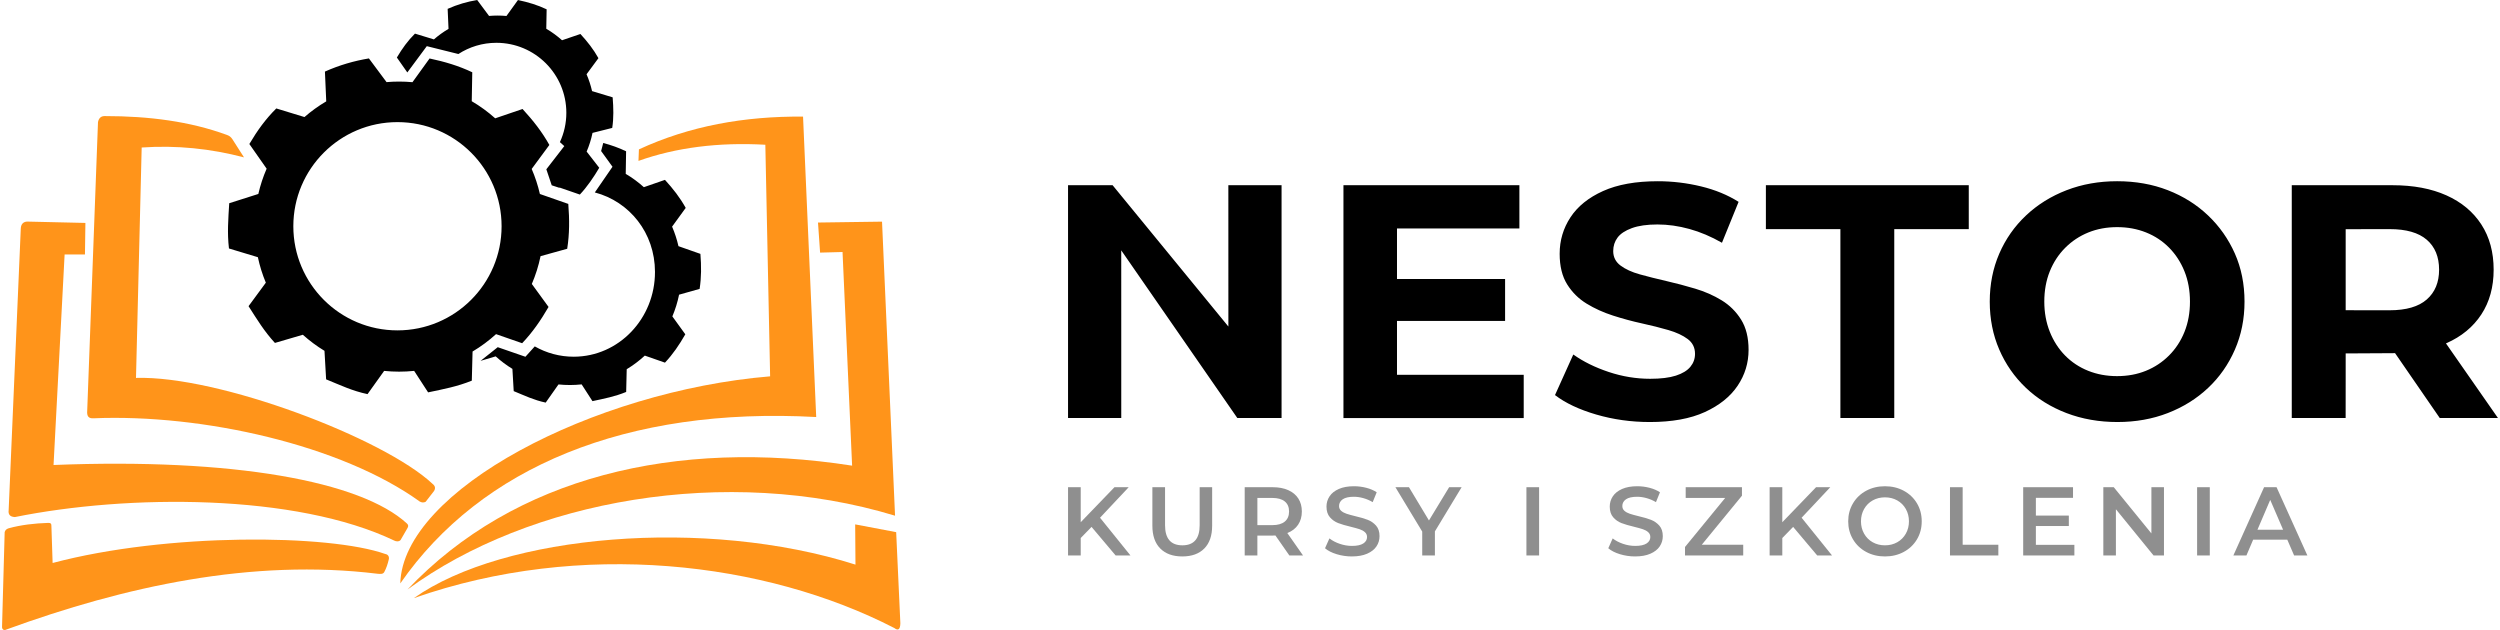
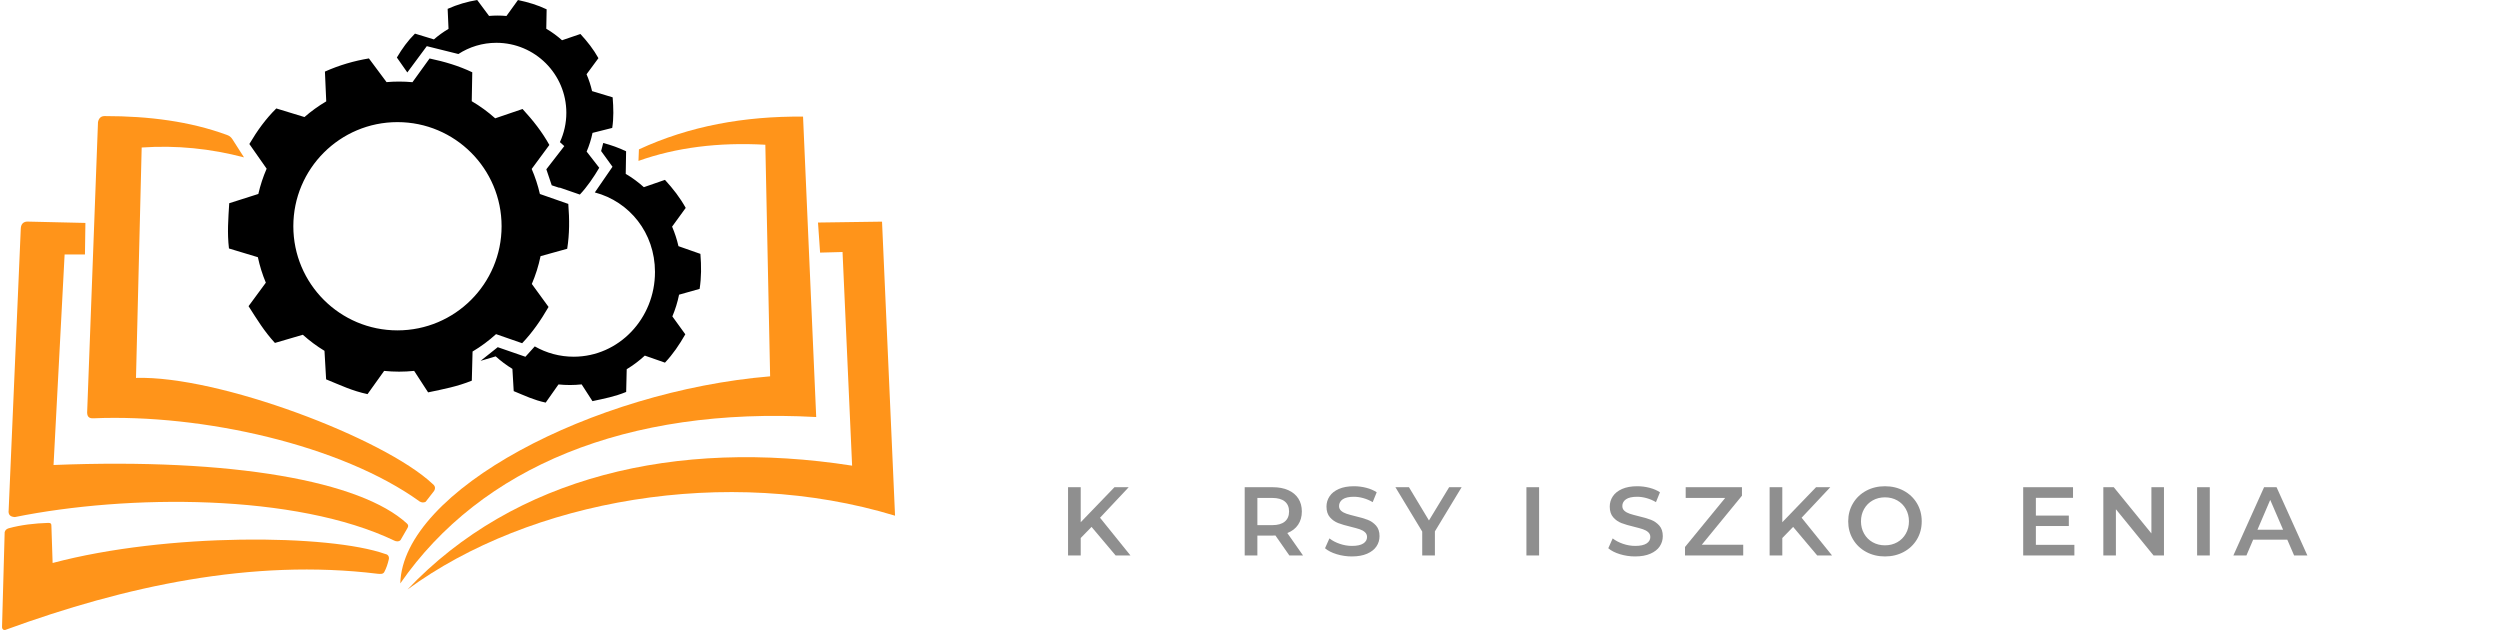
<svg xmlns="http://www.w3.org/2000/svg" xml:space="preserve" width="250px" height="63px" version="1.1" style="shape-rendering:geometricPrecision; text-rendering:geometricPrecision; image-rendering:optimizeQuality; fill-rule:evenodd; clip-rule:evenodd" viewBox="0 0 61685.91 15570.15">
  <defs>
    <style type="text/css">
   
    .fil1 {fill:black}
    .fil0 {fill:#FF941A}
    .fil2 {fill:black;fill-rule:nonzero}
    .fil3 {fill:#8F8F8F;fill-rule:nonzero}
   
  </style>
  </defs>
  <g id="Warstwa_x0020_1">
    <path class="fil0" d="M114.07 15555.77c2913.64,-1062.4 6063.59,-1755.57 9167.23,-1375.57 73.32,6.77 133.75,11.71 164.55,-40.68 53.44,-99.83 85.24,-199.66 109.07,-299.49 24.68,-75.22 -11.7,-137.41 -81.36,-147.91 -1376.83,-489.57 -5389.66,-530.95 -8223.35,221.87l-29.61 -902.22c3.81,-73.32 -20.37,-90.03 -81.29,-88.76 -336.5,11.07 -664.34,48.08 -976.17,133.11 -61.05,18.82 -86.29,52.74 -98,96.16l-64.72 2329.46c-5.5,77.48 48.23,109.35 113.65,74.03z" />
    <path class="fil0" d="M9699.87 13363.16c37.79,19.17 108.93,30.1 149.75,-16.64l171.95 -297.66c20.94,-36.95 27.15,-73.89 -14.8,-110.9 -1138.89,-1045.62 -4291.53,-1622.82 -8733.57,-1445.79l273.54 -5202.48 502.82 0 11.14 -780.17 -1445.78 -33.28c-101.45,9.52 -148.83,73.04 -151.65,181.12l-299.49 6951.5c-13.75,103.42 30.95,165.18 155.31,170.05 2789.13,-564.58 6939.72,-585.24 9380.78,584.25z" />
    <path class="fil0" d="M10321.56 12394.04c51.75,29.68 101.03,31.93 147.84,7.4l207.07 -266.22c40.82,-66.41 30.66,-125.91 -36.95,-177.52 -1199.8,-1126.62 -5280.74,-2679.36 -7328.61,-2617.88l140.51 -5694.23c863.23,-59.79 1705.38,27.7 2529.12,244l-288.42 -451.07c-41.53,-59.57 -74.24,-81.64 -133.11,-103.57 -913.42,-334.95 -1928.72,-466.15 -3009.8,-465.87 -92,-4.66 -154.54,39.13 -177.45,147.91l-266.29 7128.88c-12.76,142.98 33.14,199.1 155.32,192.26 2696.91,-111.96 6130.5,664.27 8060.77,2055.91z" />
    <path class="fil0" d="M9842.64 14418.43c62.82,-2300.34 4772.28,-4754.79 9140.37,-5117.46l-118.37 -5723.77c-1159.27,-65.43 -2212.85,70.29 -3135.51,399.32l11.07 -284.68c1249.15,-578.68 2609.84,-822.69 4056.26,-809.79l325.37 7424.7c-4684.79,-257.47 -8286.24,1238.58 -10279.19,4111.68z" />
    <path class="fil0" d="M10020.09 14570.08c2636.64,-2780.95 6626.98,-3741.68 10989.15,-3061.62l-236.61 -5280.1 -554.64 14.73 -51.82 -743.16 1582.56 -22.21 321.7 7267.56c-4161.8,-1265.58 -9032.29,-390.37 -12050.34,1824.8z" />
-     <path class="fil0" d="M10177.31 14782.64c2227.72,-1573.88 7208.41,-2005.36 10915.19,-828.25l-7.4 -994.65 1013.18 192.26 103.5 2251.84c-3.88,155.59 -55.35,189.5 -147.92,118.3 -3189.51,-1642.98 -7750.35,-2187.68 -11876.55,-739.5z" />
    <path class="fil1" d="M12244.78 384.52c74.88,0 148.9,3.59 222.01,10.36l284.13 -393.96c257.05,54.92 482.94,122.04 708.75,229.41l-8.74 480.61c139.31,81.57 269.67,176.89 389.31,283.98l454.25 -154.89c177.87,193.6 323.25,379.16 445.29,597.43l-293.57 398.2c57.46,132.9 103.28,272.07 136.28,416.1l508.74 153.77c20.59,262.12 27.99,508.95 -10.65,756.13l-487.02 122.67c-33,160.4 -82.07,314.87 -145.17,461.86l311.41 400.31c-132.19,227.3 -307.11,480.69 -479.34,662.02l-500.5 -173.09 -6.55 6 -187.96 -61.9 -133.11 -395.66 443.67 -573.11 -108.43 -98.14c101.94,-220.6 158.98,-466.23 158.98,-725.18 0,-955.16 -774.04,-1729.49 -1728.92,-1729.49 -346.24,0 -668.64,101.88 -939.02,277.15l-780.66 -194.38 -481.39 649.89 -258.39 -369.01c133.88,-226.31 269.81,-414.62 447.33,-590.66l467.71 142.83c111.96,-97.57 232.94,-184.92 361.54,-260.5l-21.72 -494.57c239.99,-107.31 483.65,-177.6 730.33,-218.7l292.87 393.68c68.74,-5.92 138.25,-9.16 208.54,-9.16zm2613.51 3148.97c196.91,52.66 380.99,117.24 565.22,205.3l-9.1 558.16c160.25,94.41 310.21,204.81 447.9,328.97l521.57 -180.84c204.81,224.41 372.18,439.51 512.91,692.75l-336.51 463.06c66.27,154.19 119.22,315.64 157.43,482.87l542.16 190.49c24.18,304.36 24.61,578.05 -19.25,865.13l-507.96 143.4c-37.65,186.27 -93.7,365.84 -165.82,536.66l320.07 442.62c-151.36,264.24 -304.99,489.56 -502.53,700.5l-498.38 -174.14c-137.2,126.63 -287.02,239.36 -447.27,336.09l-13.46 562.04c-279.82,114.85 -535.11,162.93 -833.34,227.23l-266.92 -413.99c-94.33,10.08 -190.07,15.37 -287.08,15.58 -96.38,0.14 -191.62,-4.72 -285.46,-14.38l-316.06 448.88c-295.48,-63.38 -507.9,-168.07 -790.54,-283.77l-32.22 -549.84c-147.35,-90.03 -285.75,-193.74 -413.49,-309.29l-373.74 111.39 424.85 -338.13 684.08 236.68 230.96 -256.28c286.67,163.14 615.7,255.71 965.39,255.01 1109.77,-2.05 2007.68,-940.99 2005.71,-2097.15 -1.69,-966.45 -631.77,-1737.24 -1486.75,-1962.99l436.69 -634.52 -281.02 -388.25 51.96 -199.24zm-5044.91 -1517.49c111.39,0 221.59,5.36 330.37,15.37l422.94 -586.15c382.69,81.64 718.84,181.54 1055.07,341.3l-13.05 715.17c207.42,121.41 401.44,263.19 579.53,422.59l676.11 -230.47c264.81,288.07 481.11,564.09 662.79,888.96l-436.97 592.57c85.45,197.76 153.7,404.75 202.84,619.15l701.91 245.41c30.6,390.09 30.53,740.77 -26.93,1108.51l-658.49 182.53c-49.14,238.72 -122.11,468.62 -216.01,687.32l413.63 567.96c-196.7,338.27 -396.22,626.63 -652.64,896.51l-645.23 -224.34c-178.02,161.87 -372.39,306.05 -580.3,429.57l-18.68 720.25c-362.81,146.5 -693.6,207.55 -1080.1,289.2l-344.82 -531.1c-122.25,12.69 -246.33,19.25 -371.97,19.25 -124.86,0 -248.24,-6.48 -369.78,-19.03l-410.53 574.45c-382.69,-81.86 -657.58,-216.66 -1023.48,-365.49l-40.47 -704.66c-190.71,-115.77 -369.71,-249.02 -534.97,-397.35l-689.86 202.06c-265.16,-287.79 -438.95,-575.72 -651.79,-908.56l427.1 -580.59c-84.04,-201.14 -150.38,-411.66 -196.98,-629.51l-714.4 -215.81c-45.4,-388.67 -16.85,-723.77 6.56,-1118.16l719.19 -229.13c49.63,-216.37 118.72,-425.27 205.37,-624.65l-427.24 -609.98c199.24,-336.72 401.58,-616.89 665.89,-878.95l696.21 212.64c166.59,-145.24 346.65,-275.17 538.14,-387.69l-32.43 -735.9c357.23,-159.76 719.96,-264.31 1087.07,-325.44l435.91 585.8c102.37,-8.88 205.87,-13.61 310.49,-13.61zm-40.47 1002.05c1421.32,0 2573.54,1152.14 2573.54,2573.53 0,1421.25 -1152.22,2573.47 -2573.54,2573.47 -1421.32,0 -2573.46,-1152.22 -2573.46,-2573.47 0,-1421.39 1152.14,-2573.53 2573.46,-2573.53z" />
-     <path class="fil2" d="M57922.1 7666.17l381.27 2.12 702.83 0c411.03,0 717.86,-89.12 920.62,-267.2 202.76,-178.09 304.14,-423.3 304.14,-735.69 0,-317.75 -101.38,-564.37 -304.14,-739.71 -202.69,-175.41 -509.66,-263.75 -920.62,-263.04l-1084.1 1.76 0 361.82 0 1639.94zm-1332.49 2665.33l0 -5753.88 2490.62 0c515.09,0 958.97,83.55 1331.57,250.71 372.68,167.09 660.32,406.86 863.09,719.19 202.76,312.39 304.14,685 304.14,1117.88 0,427.45 -101.38,795.96 -304.14,1105.61 -202.77,309.64 -490.49,546.6 -863.09,711.01l-11.28 4.94 1285.39 1844.54 -1438.52 0 -1104.84 -1603.64c-20.65,0.43 -41.45,0.64 -62.32,0.78l-1158.13 6.41 0 595.89 -0.92 1000.56 -1331.57 0zm-4315.99 -1035.74c257.54,0 494.57,-43.79 711.01,-131.49 216.44,-87.7 406.87,-213.69 571.28,-378.1 164.41,-164.41 291.81,-358.93 382.19,-583.62 90.45,-224.69 135.65,-474.05 135.65,-748.02 0,-273.97 -45.2,-523.34 -135.65,-748.03 -90.38,-224.62 -216.44,-419.13 -378.1,-583.54 -161.66,-164.42 -352.09,-290.47 -571.28,-378.11 -219.19,-87.7 -457.56,-131.55 -715.1,-131.55 -257.55,0 -494.57,43.85 -711.01,131.55 -216.45,87.64 -406.87,213.69 -571.28,378.11 -164.41,164.41 -291.81,358.92 -382.26,583.54 -90.39,224.69 -135.58,474.06 -135.58,748.03 0,268.54 45.19,516.49 135.58,743.93 90.45,227.37 216.51,423.3 378.17,587.71 161.66,164.41 352.09,290.4 571.28,378.1 219.19,87.7 457.55,131.49 715.1,131.49zm8.18 1134.37c-454.81,0 -875.36,-74.02 -1261.71,-221.94 -386.35,-147.98 -720.6,-356.17 -1002.82,-624.72 -282.22,-268.54 -501.41,-583.61 -657.57,-945.29 -156.16,-361.67 -234.28,-756.2 -234.28,-1183.65 0,-427.39 78.12,-821.99 234.28,-1183.66 156.16,-361.68 376.69,-676.75 661.66,-945.22 284.97,-268.54 619.22,-476.81 1002.82,-624.72 383.6,-147.98 800.06,-221.94 1249.44,-221.94 454.81,0 872.67,73.96 1253.52,221.94 380.85,147.91 712.36,356.18 994.57,624.72 282.22,268.47 502.75,582.2 661.67,941.13 158.98,358.93 238.43,754.86 238.43,1187.75 0,427.45 -79.45,823.39 -238.43,1187.74 -158.92,364.43 -379.45,679.57 -661.67,945.29 -282.21,265.8 -613.72,472.65 -994.57,620.63 -380.85,147.92 -795.96,221.94 -1245.34,221.94zm-6847.65 -98.63l0 -4668.85 -1841.3 0 0 -1085.03 5014.1 0 0 1085.03 -1841.23 0 0 4668.85 -1331.57 0zm-4710.59 98.63c-460.31,0 -901.44,-61.69 -1323.39,-184.92 -421.96,-123.31 -761.7,-283.63 -1019.25,-480.9l452.06 -1002.82c246.62,175.34 538.42,319.23 875.42,431.54 337,112.38 678.16,168.5 1023.41,168.5 262.97,0 475.32,-26.01 636.99,-78.11 161.66,-52.03 280.88,-124.65 357.58,-217.78 76.71,-93.14 115.06,-200.02 115.06,-320.58 0,-153.41 -60.28,-275.38 -180.84,-365.83 -120.55,-90.38 -279.47,-164.34 -476.73,-221.87 -197.27,-57.53 -415.12,-112.38 -653.48,-164.41 -238.37,-52.03 -476.74,-116.47 -715.11,-193.18 -238.36,-76.7 -456.21,-175.33 -653.48,-295.89 -197.26,-120.56 -357.58,-279.47 -480.89,-476.74 -123.24,-197.26 -184.93,-449.38 -184.93,-756.27 0,-328.75 89.05,-628.81 267.13,-900.03 178.09,-271.29 446.63,-487.73 805.56,-649.39 358.92,-161.66 809.64,-242.46 1352.16,-242.46 361.67,0 717.85,42.44 1068.59,127.4 350.68,84.88 660.33,212.35 928.8,382.19l-410.96 1011.07c-268.54,-153.41 -537.01,-267.13 -805.55,-341.09 -268.48,-74.03 -531.52,-111.04 -789.06,-111.04 -257.62,0 -468.56,30.17 -632.97,90.45 -164.41,60.28 -282.22,138.4 -353.43,234.28 -71.27,95.88 -106.88,206.85 -106.88,332.84 0,147.98 60.28,267.2 180.84,357.59 120.56,90.45 279.47,163.07 476.74,217.85 197.26,54.78 415.11,109.56 653.48,164.41 238.37,54.78 476.73,117.81 715.17,189.01 238.37,71.28 456.15,167.16 653.41,287.72 197.27,120.56 357.59,279.47 480.9,476.74 123.3,197.26 184.92,446.63 184.92,748.02 0,323.32 -90.38,619.22 -271.22,887.76 -180.84,268.47 -450.72,484.92 -809.64,649.33 -358.93,164.41 -812.4,246.61 -1360.41,246.61zm-6247.67 -1167.23l3131.77 0 0 1068.6 -4455.16 0 0 -5753.88 4348.28 0 0 1068.6 -3024.89 0 0 1249.37 2671.46 0 0 1035.74 -2671.46 0 0 1331.57zm-8130.01 1068.6l0 -5753.88 1101.46 0 2861.25 3492.39 0 -321.35 -0.71 -3171.04 1315.15 0 0 5753.88 -1093.21 0 -2869.22 -4144.04 0.5 2174.57 0 1969.47 -1315.22 0z" />
    <polygon class="fil3" points="26926.82,13022 26659.33,13296.67 26659.33,13728.07 26346.02,13728.07 26346.02,12041.17 26659.33,12041.17 26659.33,12906.3 27493.16,12041.17 27844.97,12041.17 27136.49,12795.47 27888.4,13728.07 27522.07,13728.07 " />
-     <path id="_1" class="fil3" d="M29169.98 13752.19c-232.94,0 -414.48,-65.5 -544.63,-196.42 -130.14,-130.93 -195.22,-318.53 -195.22,-562.75l0 -951.85 313.31 0 0 939.86c0,330.94 142.98,496.41 428.94,496.41 284.4,0 426.53,-165.47 426.53,-496.41l0 -939.86 308.52 0 0 951.85c0,244.22 -64.72,431.82 -194.02,562.75 -129.37,130.92 -310.49,196.42 -543.43,196.42z" />
    <path id="_2" class="fil3" d="M31815.57 13728.07l-344.62 -494c-14.45,1.55 -36.09,2.39 -65,2.39l-380.78 0 0 491.61 -313.31 0 0 -1686.9 694.09 0c146.15,0 273.48,24.04 381.91,72.27 108.5,48.22 191.62,117.31 249.44,207.27 57.88,89.96 86.78,196.77 86.78,320.51 0,126.9 -30.95,236.18 -92.78,327.76 -61.9,91.58 -150.66,159.83 -266.28,204.81l387.97 554.28 -337.42 0zm-7.19 -1086.85c0,-107.66 -35.33,-190.36 -106.04,-248.24 -70.71,-57.81 -174.35,-86.72 -310.91,-86.72l-366.26 0 0 672.31 366.26 0c136.56,0 240.2,-29.26 310.91,-87.92 70.71,-58.66 106.04,-141.78 106.04,-249.43z" />
    <path id="_3" class="fil3" d="M33362.31 13752.19c-130.15,0 -255.85,-18.48 -377.19,-55.42 -121.26,-36.94 -217.28,-86.01 -288,-147l108.51 -243.44c69.02,54.64 153.83,99.2 254.23,133.74 100.39,34.55 201.21,51.82 302.45,51.82 125.28,0 218.84,-20.09 280.74,-60.21 61.83,-40.18 92.78,-93.2 92.78,-159.05 0,-48.22 -17.27,-87.99 -51.82,-119.29 -34.55,-31.37 -78.33,-55.84 -131.35,-73.53 -53.01,-17.7 -125.28,-37.72 -216.86,-60.28 -128.52,-30.46 -232.59,-60.99 -312.11,-91.51 -79.53,-30.53 -147.77,-78.33 -204.81,-143.4 -57.04,-65.08 -85.59,-153.06 -85.59,-263.89 0,-93.21 25.31,-177.95 75.93,-254.23 50.62,-76.36 126.91,-136.99 228.92,-181.97 102.02,-44.98 226.95,-67.47 374.72,-67.47 102.86,0 204.03,12.83 303.65,38.57 99.62,25.66 185.56,62.6 257.9,110.83l-98.85 243.37c-73.88,-43.36 -151.01,-76.29 -231.31,-98.78 -80.38,-22.49 -158.28,-33.77 -233.79,-33.77 -123.66,0 -215.66,20.94 -275.94,62.68 -60.21,41.81 -90.32,97.22 -90.32,166.31 0,48.16 17.28,87.57 51.75,118.1 34.55,30.52 78.33,54.56 131.35,72.26 53.02,17.7 125.35,37.79 216.93,60.28 125.28,28.91 228.15,59.01 308.45,90.31 80.3,31.38 149.04,79.18 206.08,143.4 57.03,64.3 85.52,151.02 85.52,260.3 0,93.2 -25.31,177.52 -75.94,253.03 -50.55,75.51 -127.32,135.78 -230.11,180.77 -102.8,44.98 -228.15,67.47 -375.92,67.47z" />
    <polygon id="_4" class="fil3" points="35412.65,13132.83 35412.65,13728.07 35099.34,13728.07 35099.34,13137.62 34436.62,12041.17 34771.64,12041.17 35265.65,12862.94 35764.52,12041.17 36072.97,12041.17 " />
    <polygon id="_5" class="fil3" points="37674.56,12041.17 37987.87,12041.17 37987.87,13728.07 37674.56,13728.07 " />
    <path id="_6" class="fil3" d="M40363.09 13752.19c-130.15,0 -255.86,-18.48 -377.19,-55.42 -121.26,-36.94 -217.29,-86.01 -288,-147l108.5 -243.44c69.02,54.64 153.84,99.2 254.23,133.74 100.4,34.55 201.21,51.82 302.46,51.82 125.28,0 218.83,-20.09 280.73,-60.21 61.83,-40.18 92.78,-93.2 92.78,-159.05 0,-48.22 -17.27,-87.99 -51.81,-119.29 -34.55,-31.37 -78.33,-55.84 -131.35,-73.53 -53.02,-17.7 -125.28,-37.72 -216.86,-60.28 -128.53,-30.46 -232.59,-60.99 -312.12,-91.51 -79.52,-30.53 -147.77,-78.33 -204.8,-143.4 -57.04,-65.08 -85.59,-153.06 -85.59,-263.89 0,-93.21 25.31,-177.95 75.93,-254.23 50.62,-76.36 126.9,-136.99 228.92,-181.97 102.01,-44.98 226.94,-67.47 374.72,-67.47 102.86,0 204.03,12.83 303.65,38.57 99.62,25.66 185.56,62.6 257.89,110.83l-98.84 243.37c-73.89,-43.36 -151.02,-76.29 -231.32,-98.78 -80.37,-22.49 -158.27,-33.77 -233.78,-33.77 -123.66,0 -215.67,20.94 -275.95,62.68 -60.21,41.81 -90.31,97.22 -90.31,166.31 0,48.16 17.27,87.57 51.75,118.1 34.54,30.52 78.33,54.56 131.34,72.26 53.02,17.7 125.36,37.79 216.94,60.28 125.28,28.91 228.14,59.01 308.44,90.31 80.31,31.38 149.05,79.18 206.08,143.4 57.04,64.3 85.52,151.02 85.52,260.3 0,93.2 -25.31,177.52 -75.93,253.03 -50.55,75.51 -127.33,135.78 -230.12,180.77 -102.79,44.98 -228.14,67.47 -375.91,67.47z" />
    <polygon id="_7" class="fil3" points="43032.71,13462.99 43032.71,13728.07 41593.98,13728.07 41593.98,13518.4 42586.86,12306.26 41610.9,12306.26 41610.9,12041.17 43001.41,12041.17 43001.41,12250.78 42008.53,13462.99 " />
    <polygon id="_8" class="fil3" points="44266.14,13022 43998.66,13296.67 43998.66,13728.07 43685.35,13728.07 43685.35,12041.17 43998.66,12041.17 43998.66,12906.3 44832.49,12041.17 45184.29,12041.17 44475.82,12795.47 45227.72,13728.07 44861.39,13728.07 " />
    <path id="_9" class="fil3" d="M46535.82 13752.19c-171.96,0 -326.99,-37.37 -465.18,-112.1 -138.11,-74.66 -246.54,-178.3 -325.29,-310.85 -78.75,-132.54 -118.09,-280.73 -118.09,-444.65 0,-163.85 39.34,-312.04 118.09,-444.59 78.75,-132.54 187.18,-236.18 325.29,-310.91 138.19,-74.66 293.22,-112.03 465.18,-112.03 171.88,0 326.91,37.37 465.1,112.03 138.18,74.73 246.61,177.95 325.29,309.71 78.75,131.7 118.09,280.32 118.09,445.79 0,165.47 -39.34,314.08 -118.09,445.85 -78.68,131.77 -187.11,234.99 -325.29,309.65 -138.19,74.73 -293.22,112.1 -465.1,112.1zm0 -274.75c112.45,0 213.62,-25.31 303.65,-75.93 89.96,-50.55 160.6,-121.26 212.07,-212.07 51.39,-90.74 77.06,-192.4 77.06,-304.85 0,-112.45 -25.67,-214.05 -77.06,-304.85 -51.47,-90.74 -122.11,-161.45 -212.07,-212.07 -90.03,-50.62 -191.2,-75.86 -303.65,-75.86 -112.53,0 -213.7,25.24 -303.66,75.86 -89.96,50.62 -160.67,121.33 -212.07,212.07 -51.46,90.8 -77.13,192.4 -77.13,304.85 0,112.45 25.67,214.11 77.13,304.85 51.4,90.81 122.11,161.52 212.07,212.07 89.96,50.62 191.13,75.93 303.66,75.93z" />
-     <polygon id="_10" class="fil3" points="48142.7,12041.17 48456.01,12041.17 48456.01,13462.99 49337.99,13462.99 49337.99,13728.07 48142.7,13728.07 " />
    <polygon id="_11" class="fil3" points="51217.29,13465.38 51217.29,13728.07 49952.06,13728.07 49952.06,12041.17 51183.52,12041.17 51183.52,12303.79 50265.37,12303.79 50265.37,12742.46 51079.88,12742.46 51079.88,13000.28 50265.37,13000.28 50265.37,13465.38 " />
    <polygon id="_12" class="fil3" points="53431.47,12041.17 53431.47,13728.07 53173.65,13728.07 52243.44,12585.8 52243.44,13728.07 51932.53,13728.07 51932.53,12041.17 52190.43,12041.17 53120.63,13183.45 53120.63,12041.17 " />
    <polygon id="_13" class="fil3" points="54250.35,12041.17 54563.66,12041.17 54563.66,13728.07 54250.35,13728.07 " />
    <path id="_14" class="fil3" d="M56479.06 13337.7l-843.48 0 -166.32 390.37 -322.9 0 759.1 -1686.9 308.51 0 761.5 1686.9 -327.77 0 -168.64 -390.37zm-103.64 -245.84l-318.1 -737.45 -315.71 737.45 633.81 0z" />
  </g>
</svg>